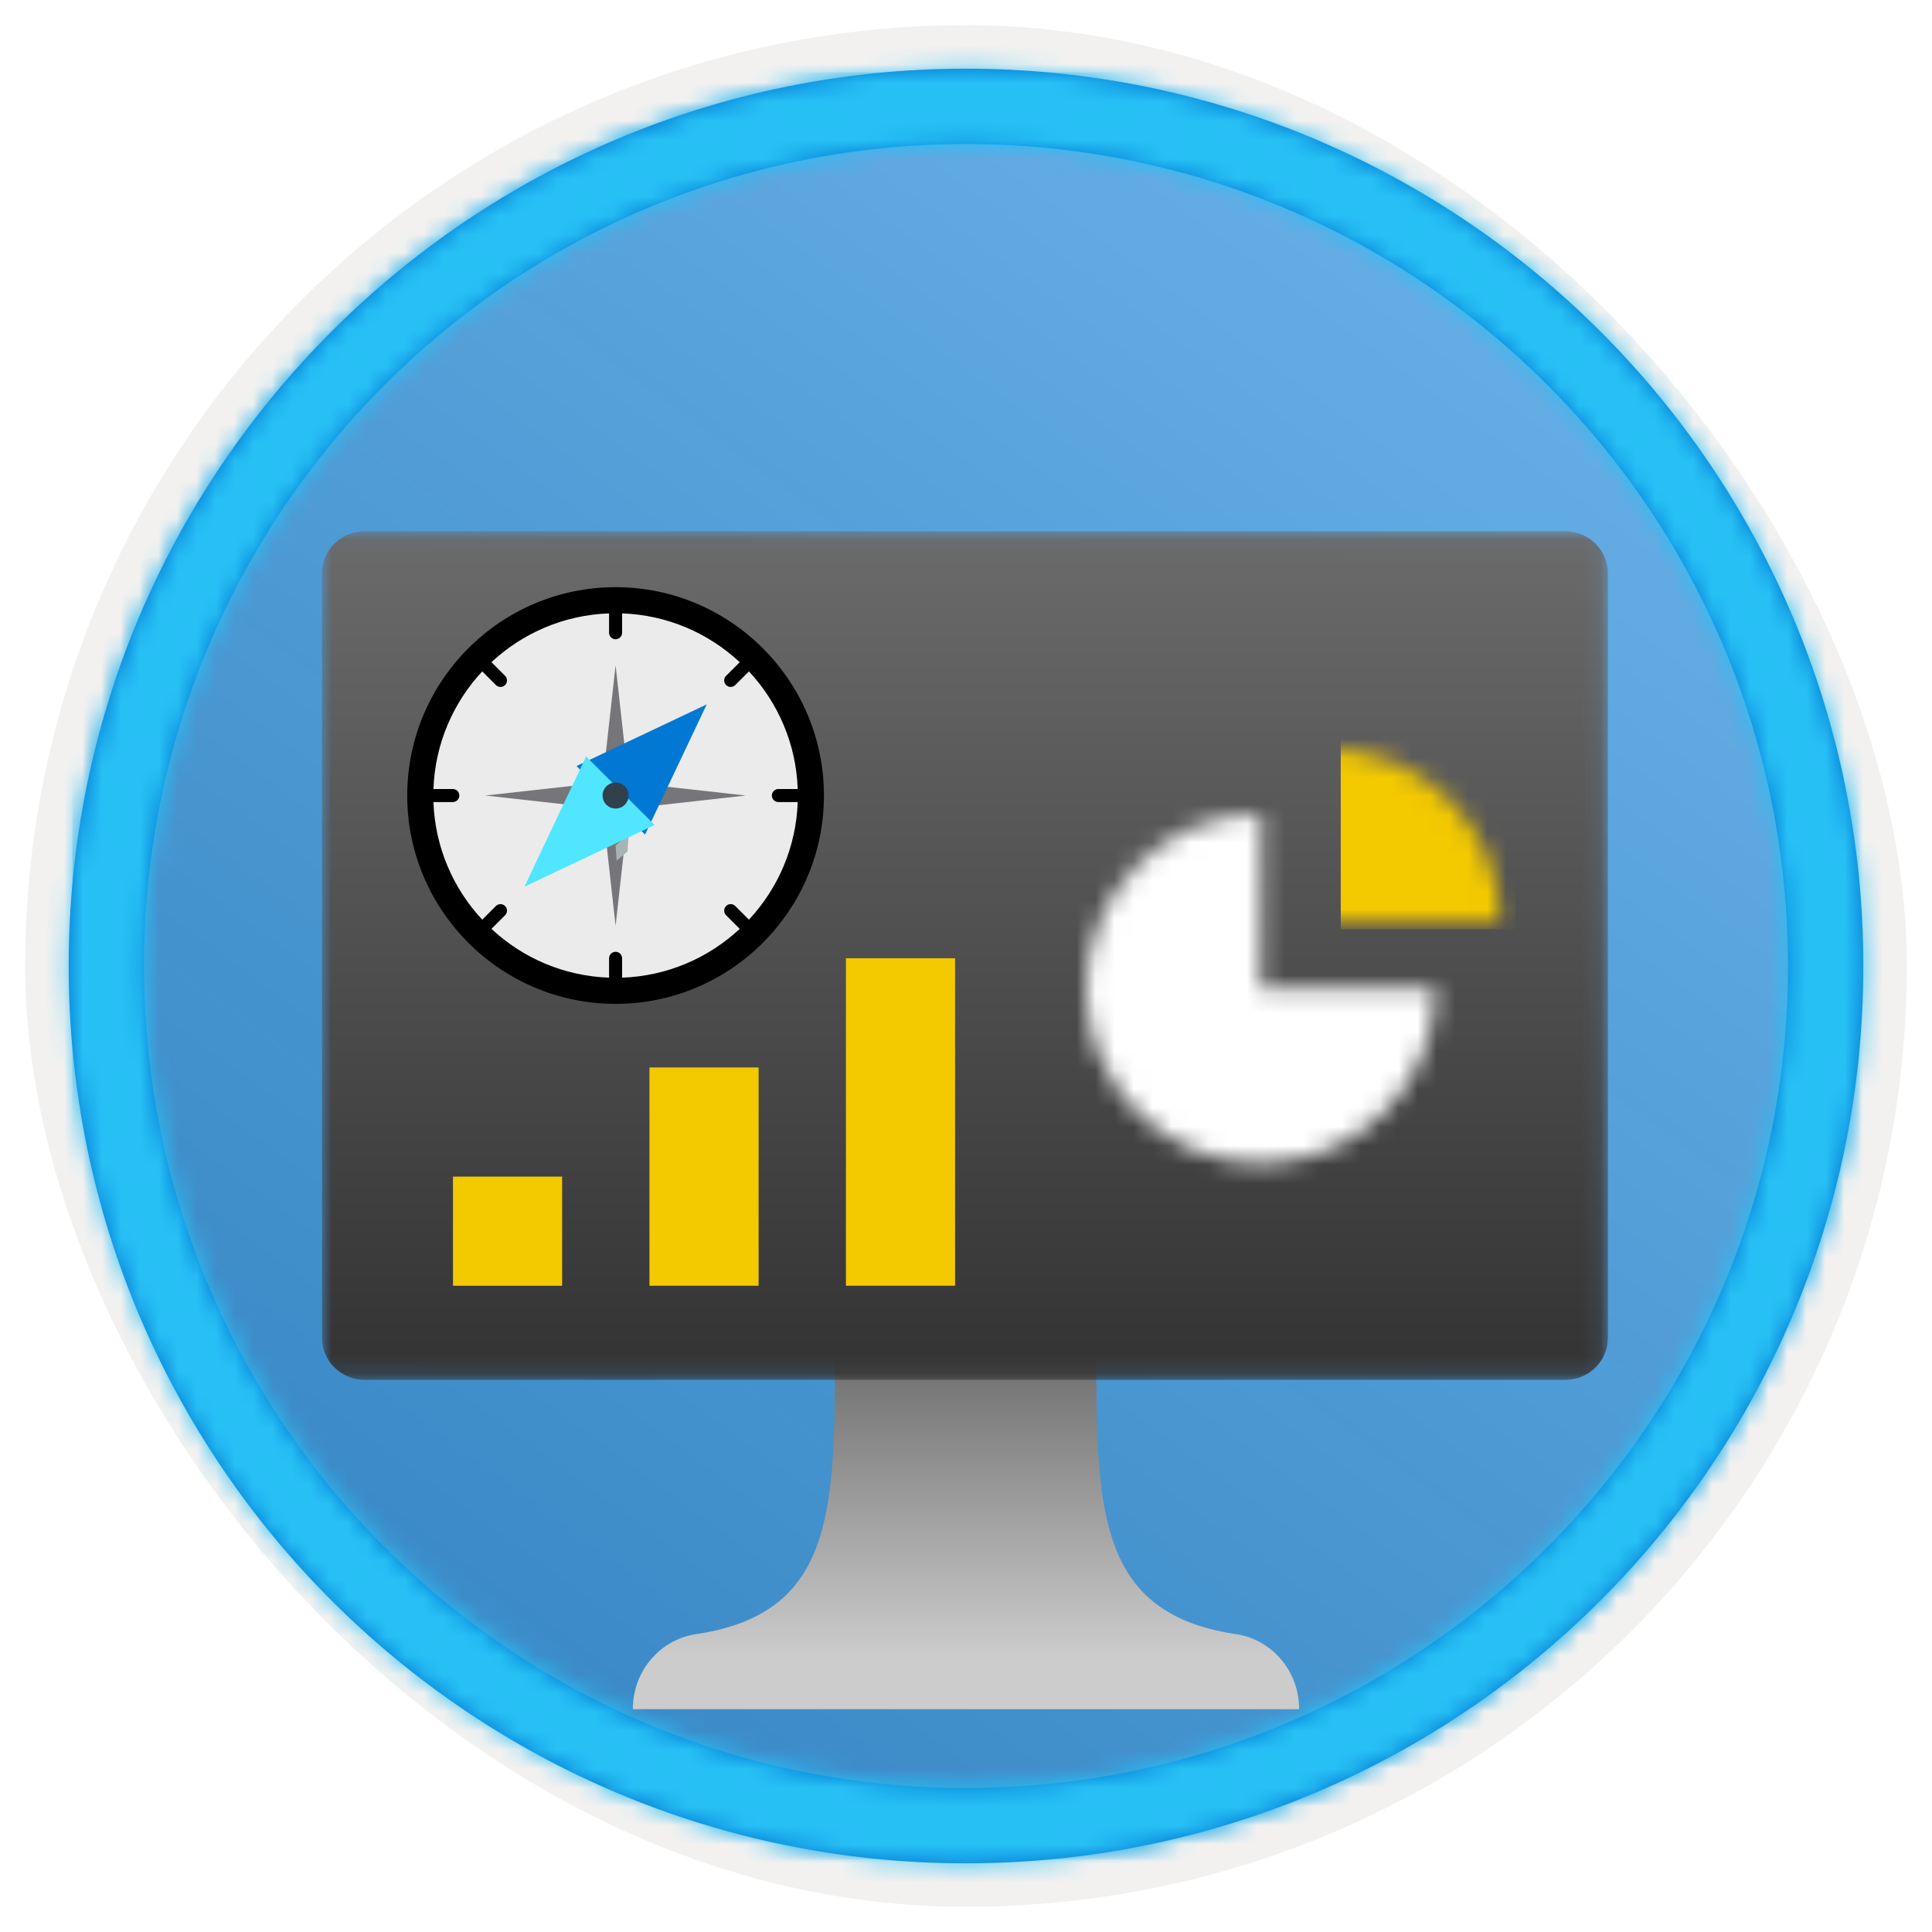
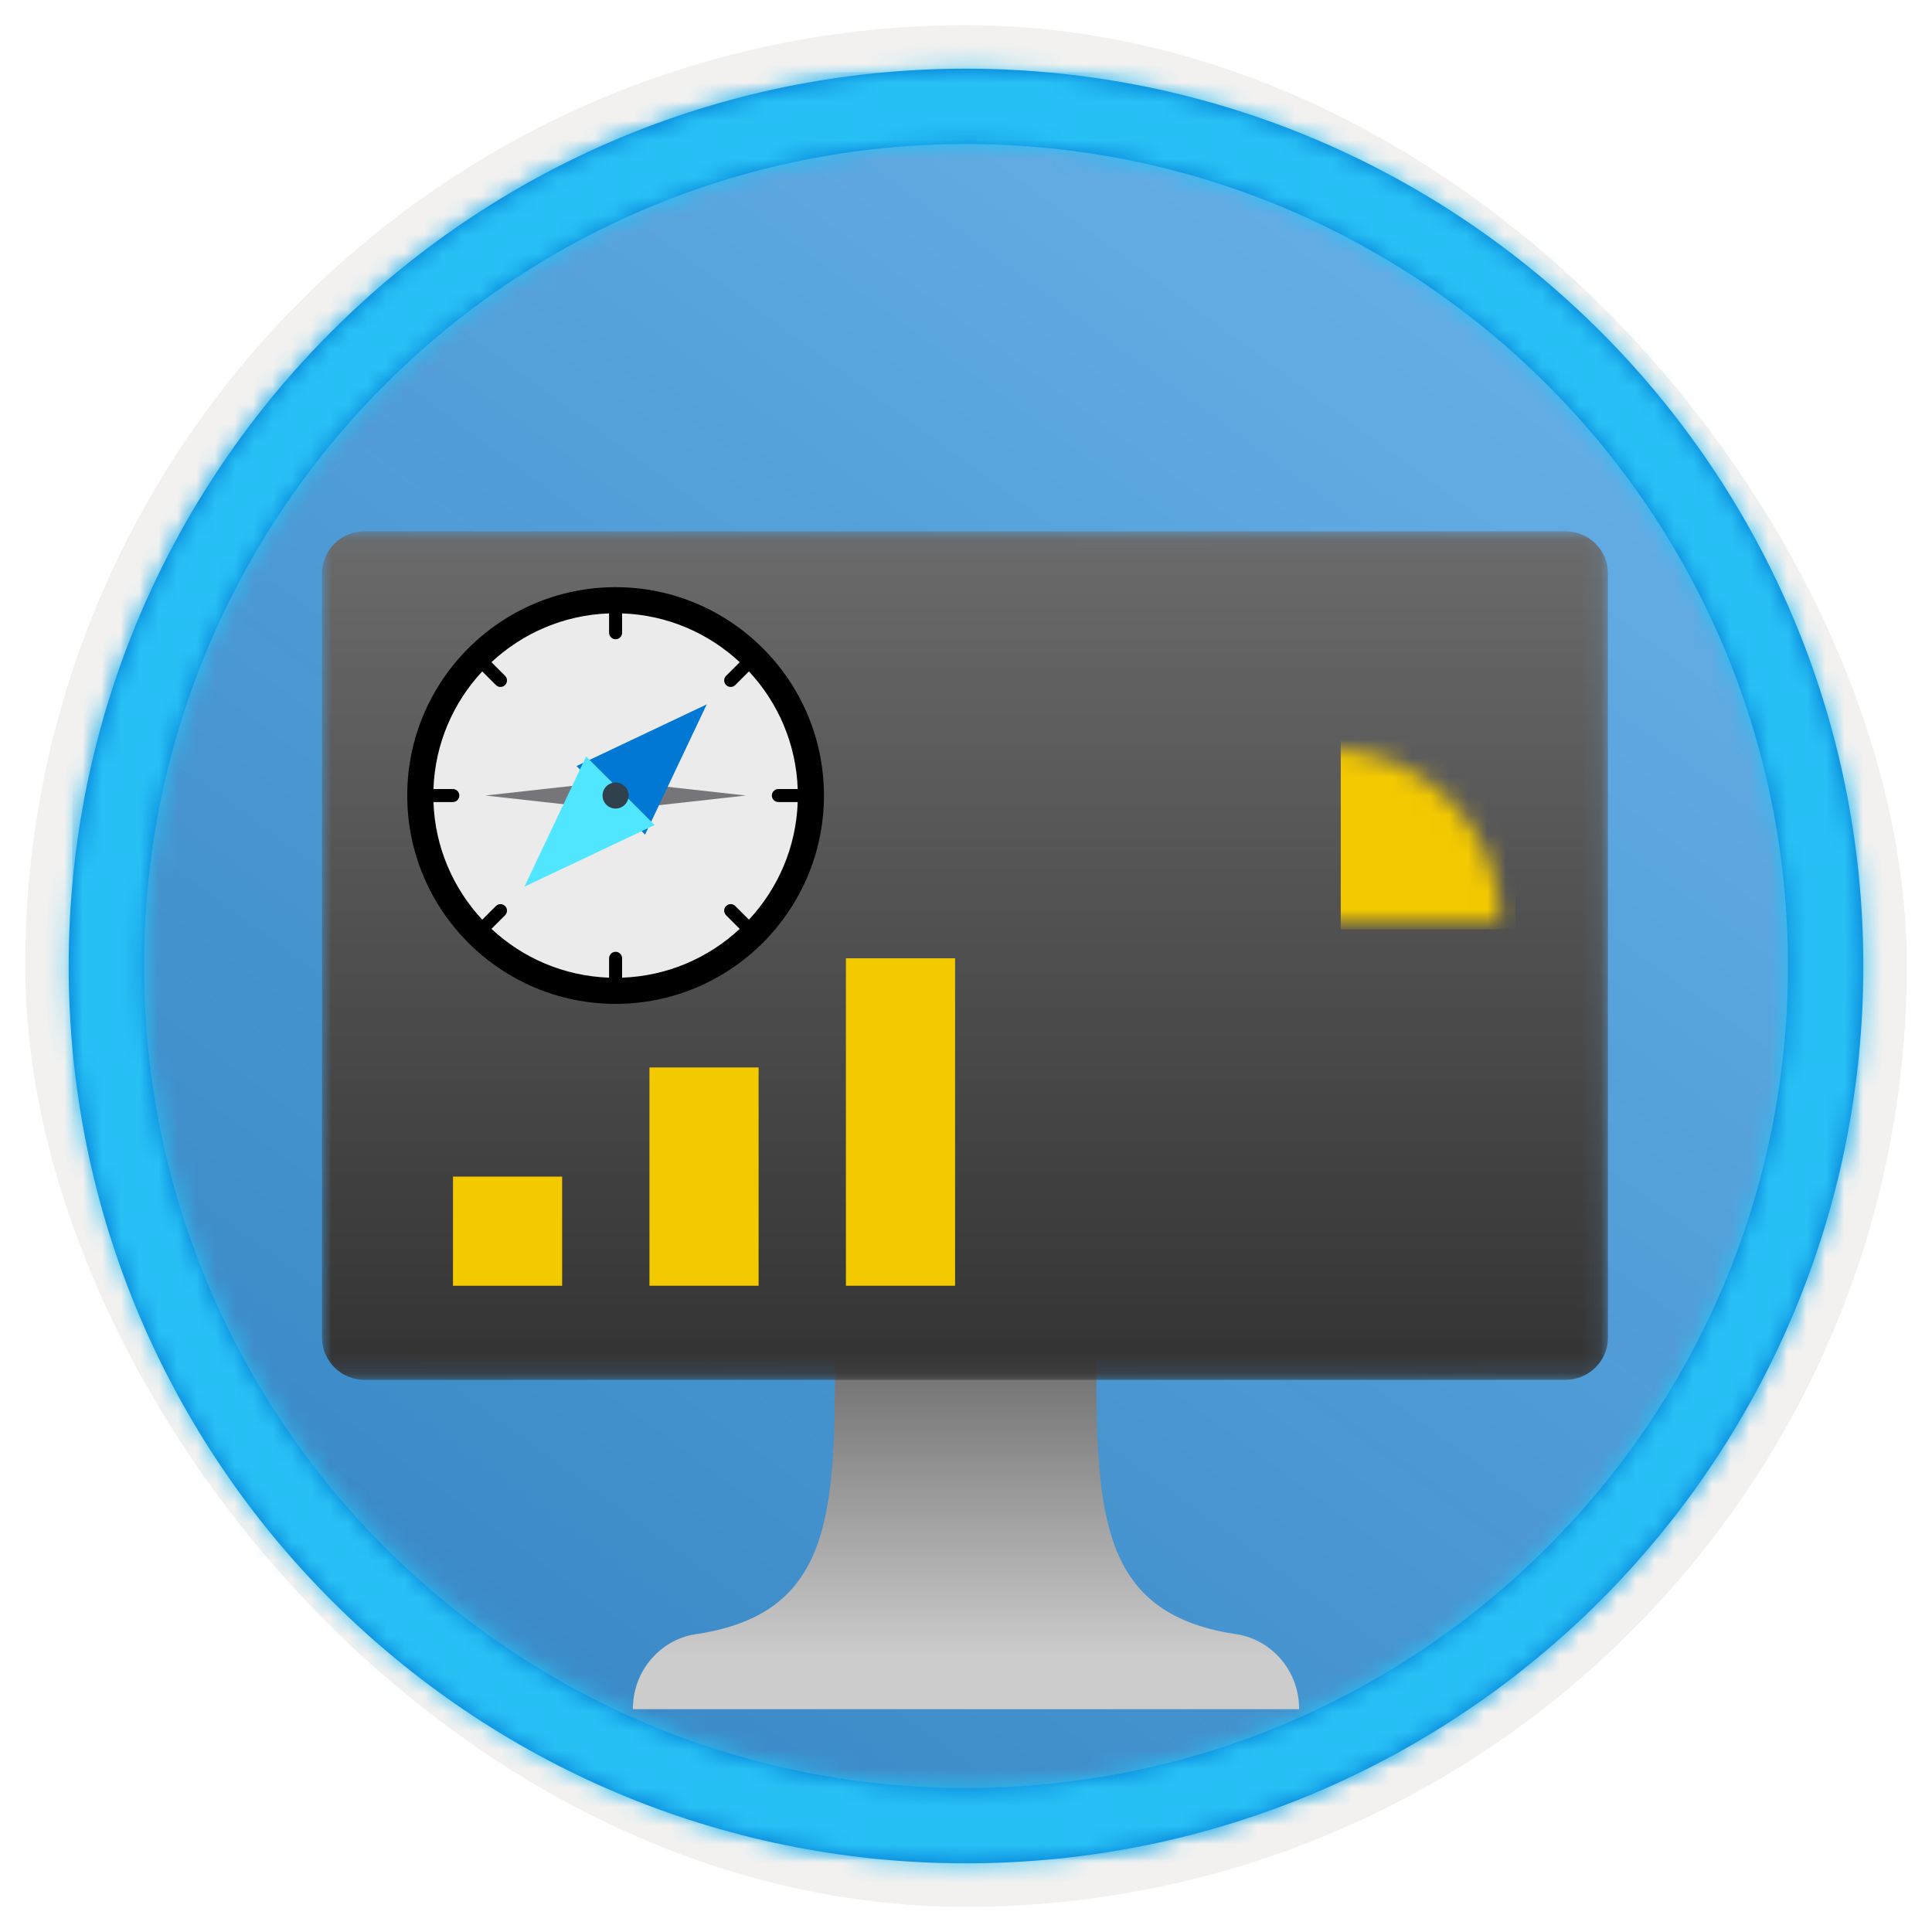
<svg xmlns="http://www.w3.org/2000/svg" xmlns:xlink="http://www.w3.org/1999/xlink" width="102px" height="102px" viewBox="0 0 102 102" version="1.1">
  <title>Azure Data Fundamentals: Explore core data concepts/explore-concepts-of-data-analytics</title>
  <defs>
    <rect id="path-1" x="0" y="0" width="94.34" height="94.34" rx="47.17" />
    <filter x="-2.9%" y="-2.9%" width="106.4%" height="106.4%" filterUnits="objectBoundingBox" id="filter-3">
      <feMorphology radius="2.5" operator="dilate" in="SourceAlpha" result="shadowSpreadOuter1" />
      <feOffset dx="0.5" dy="0.5" in="shadowSpreadOuter1" result="shadowOffsetOuter1" />
      <feMorphology radius="1" operator="erode" in="SourceAlpha" result="shadowInner" />
      <feOffset dx="0.5" dy="0.5" in="shadowInner" result="shadowInner" />
      <feComposite in="shadowOffsetOuter1" in2="shadowInner" operator="out" result="shadowOffsetOuter1" />
      <feColorMatrix values="0 0 0 0 0.822   0 0 0 0 0.832   0 0 0 0 0.836  0 0 0 1 0" type="matrix" in="shadowOffsetOuter1" />
    </filter>
    <linearGradient x1="77.83%" y1="11.2%" x2="-99.689%" y2="253.808%" id="linearGradient-4">
      <stop stop-color="#FFFFFF" offset="0%" />
      <stop stop-color="#000000" stop-opacity="0.5" offset="100%" />
    </linearGradient>
    <rect id="path-5" x="0" y="0" width="94.34" height="94.34" />
    <rect id="path-6" x="0" y="0" width="94.34" height="94.34" />
    <path d="M48.113,0.739 C74.277,0.739 95.487,21.949 95.487,48.113 C95.487,74.277 74.277,95.487 48.113,95.487 C21.949,95.487 0.739,74.277 0.739,48.113 C0.739,21.949 21.949,0.739 48.113,0.739 Z M48.113,4.717 C24.146,4.717 4.717,24.146 4.717,48.113 C4.717,72.08 24.146,91.509 48.113,91.509 C72.08,91.509 91.509,72.08 91.509,48.113 C91.509,24.146 72.08,4.717 48.113,4.717 Z" id="path-7" />
    <filter x="-17.6%" y="-19.0%" width="135.3%" height="138.1%" filterUnits="objectBoundingBox" id="filter-9">
      <feOffset dx="0" dy="2" in="SourceAlpha" result="shadowOffsetOuter1" />
      <feGaussianBlur stdDeviation="2" in="shadowOffsetOuter1" result="shadowBlurOuter1" />
      <feColorMatrix values="0 0 0 0 0   0 0 0 0 0   0 0 0 0 0  0 0 0 0.1 0" type="matrix" in="shadowBlurOuter1" result="shadowMatrixOuter1" />
      <feMerge>
        <feMergeNode in="shadowMatrixOuter1" />
        <feMergeNode in="SourceGraphic" />
      </feMerge>
    </filter>
    <linearGradient x1="50%" y1="100%" x2="50%" y2="0%" id="linearGradient-10">
      <stop stop-color="#CCCCCC" offset="15%" />
      <stop stop-color="#707070" offset="100%" />
    </linearGradient>
    <polygon id="path-11" points="0 0.049 67.892 0.049 67.892 44.849 0 44.849" />
    <linearGradient x1="50%" y1="0.67%" x2="50%" y2="100%" id="linearGradient-13">
      <stop stop-color="#6A6A6A" offset="0%" />
      <stop stop-color="#343333" offset="100%" />
    </linearGradient>
-     <path d="M0,9.22 C0,14.313 4.128,18.441 9.22,18.441 L9.22,18.441 C14.312,18.441 18.441,14.313 18.441,9.22 L18.441,9.22 L9.22,9.22 L9.22,0 C4.128,0 0,4.128 0,9.22 L0,9.22 Z" id="path-14" />
    <path d="M5.11831632e-15,9.22 L9.22,9.22 C9.22,4.128 5.092,8.18930611e-15 5.11831632e-15,8.18930611e-15 L5.11831632e-15,8.18930611e-15 L5.11831632e-15,9.22 Z" id="path-16" />
    <filter x="-18.2%" y="-18.2%" width="136.4%" height="136.4%" filterUnits="objectBoundingBox" id="filter-18">
      <feOffset dx="0" dy="2" in="SourceAlpha" result="shadowOffsetOuter1" />
      <feColorMatrix values="0 0 0 0 0   0 0 0 0 0   0 0 0 0 0  0 0 0 0.096 0" type="matrix" in="shadowOffsetOuter1" result="shadowMatrixOuter1" />
      <feMerge>
        <feMergeNode in="shadowMatrixOuter1" />
        <feMergeNode in="SourceGraphic" />
      </feMerge>
    </filter>
  </defs>
  <g id="Badges" stroke="none" stroke-width="1" fill="none" fill-rule="evenodd">
    <g id="Azure-Data-Fundamentals:-Explore-core-data-concepts" transform="translate(-159, -319)">
      <g id="Azure-Data-Fundamentals:-Explore-core-data-concepts/explore-concepts-of-data-analytics" transform="translate(160, 320)">
        <g id="Badge-Plates/Circle">
          <g id="BG" transform="translate(2.83, 2.83)">
            <mask id="mask-2" fill="white">
              <use xlink:href="#path-1" />
            </mask>
            <g>
              <use fill="black" fill-opacity="1" filter="url(#filter-3)" xlink:href="#path-1" />
              <rect stroke="#F2F1F0" stroke-width="2.5" x="-1.25" y="-1.25" width="96.84" height="96.84" rx="48.42" />
            </g>
            <g id="Colors/Azure/BG-Solid-Badges" mask="url(#mask-2)">
              <g id="Rectangle">
                <use fill="#0078D4" xlink:href="#path-5" />
                <use fill-opacity="0.4" fill="url(#linearGradient-4)" xlink:href="#path-5" />
              </g>
              <g id="Rectangle-Copy">
                <use fill="#0078D4" xlink:href="#path-6" />
                <use fill-opacity="0.4" fill="url(#linearGradient-4)" xlink:href="#path-6" />
              </g>
            </g>
          </g>
          <g id="Border" transform="translate(1.887, 1.887)">
            <mask id="mask-8" fill="white">
              <use xlink:href="#path-7" />
            </mask>
            <use id="Boarder" fill="#0078D4" fill-rule="nonzero" xlink:href="#path-7" />
            <g id="Colors/Azure/Border" mask="url(#mask-8)" fill="#27C0F5">
              <g transform="translate(-1.887, -1.887)" id="Rectangle">
                <rect x="0" y="0" width="100" height="100" />
              </g>
            </g>
          </g>
        </g>
        <g id="Computer-w/-data" filter="url(#filter-9)" transform="translate(16, 25)">
          <g id="Group-17">
            <path d="M48.108,58.254 C41.152,57.139 40.878,52.041 40.878,43.797 L27.083,43.797 C27.083,52.041 26.848,57.139 19.892,58.254 C17.903,58.479 16.402,60.198 16.414,62.237 L51.586,62.237 C51.598,60.198 50.097,58.479 48.108,58.254 Z" id="Path" fill="url(#linearGradient-10)" fill-rule="nonzero" />
            <g id="Group-7">
              <g id="Group-3">
                <mask id="mask-12" fill="white">
                  <use xlink:href="#path-11" />
                </mask>
                <g id="Clip-2" />
                <path d="M65.644,0.049 C66.886,0.049 67.892,1.046 67.892,2.275 L67.892,42.622 C67.892,43.852 66.886,44.849 65.644,44.849 L2.248,44.849 C1.007,44.849 -9.91253644e-05,43.852 -9.91253644e-05,42.622 L-9.91253644e-05,2.275 C-9.91253644e-05,1.046 1.007,0.049 2.248,0.049 L65.644,0.049 Z" id="Fill-1" fill="url(#linearGradient-13)" mask="url(#mask-12)" />
              </g>
            </g>
          </g>
          <g id="Group-11" transform="translate(40.339, 14.983)">
            <mask id="mask-15" fill="white">
              <use xlink:href="#path-14" />
            </mask>
            <g id="Clip-10" />
            <polygon id="Fill-9" fill="#FFFFFF" mask="url(#mask-15)" points="-1.153 19.593 19.593 19.593 19.593 -1.153 -1.153 -1.153" />
          </g>
          <g id="Group-14" transform="translate(53.017, 11.525)">
            <mask id="mask-17" fill="white">
              <use xlink:href="#path-16" />
            </mask>
            <g id="Clip-13" />
            <polygon id="Fill-12" fill="#F3C900" mask="url(#mask-17)" points="0.768 9.535 9.989 9.535 9.989 -0.838 0.768 -0.838" />
          </g>
          <g id="Computer" transform="translate(6.915, 22.068)" fill="#F3C900" fill-rule="nonzero">
            <rect id="Rectangle" x="0" y="12.051" width="5.763" height="5.763" />
            <rect id="Rectangle" x="10.373" y="6.288" width="5.763" height="11.525" />
            <rect id="Rectangle" x="20.746" y="0.525" width="5.763" height="17.288" />
          </g>
        </g>
        <g id="Compass-" filter="url(#filter-18)" transform="translate(20.5, 28)">
          <path d="M21.312,11 C21.312,16.695 16.695,21.312 11,21.312 C5.305,21.312 0.688,16.695 0.688,11 C0.688,5.305 5.305,0.688 11,0.688 C16.695,0.688 21.312,5.305 21.312,11" id="Fill-49" fill="#EBEBEB" />
          <path d="M18.04,17.554 L17.32,16.834 C17.185,16.699 16.968,16.699 16.834,16.834 C16.699,16.968 16.699,17.185 16.834,17.32 L17.554,18.04 C15.913,19.569 13.739,20.532 11.344,20.616 L11.344,19.594 C11.344,19.404 11.19,19.25 11,19.25 C10.81,19.25 10.656,19.404 10.656,19.594 L10.656,20.616 C8.261,20.532 6.087,19.569 4.446,18.04 L5.166,17.32 C5.301,17.185 5.301,16.968 5.166,16.834 C5.032,16.699 4.815,16.699 4.68,16.834 L3.96,17.554 C2.431,15.913 1.468,13.739 1.384,11.344 L2.406,11.344 C2.596,11.344 2.75,11.19 2.75,11 C2.75,10.81 2.596,10.656 2.406,10.656 L1.384,10.656 C1.468,8.261 2.431,6.087 3.96,4.446 L4.68,5.166 C4.747,5.234 4.835,5.267 4.923,5.267 C5.011,5.267 5.099,5.234 5.166,5.166 C5.301,5.032 5.301,4.815 5.166,4.68 L4.446,3.96 C6.087,2.431 8.261,1.468 10.656,1.384 L10.656,2.406 C10.656,2.596 10.81,2.75 11,2.75 C11.19,2.75 11.344,2.596 11.344,2.406 L11.344,1.384 C13.739,1.468 15.913,2.431 17.554,3.96 L16.834,4.68 C16.699,4.815 16.699,5.032 16.834,5.166 C16.901,5.234 16.989,5.267 17.077,5.267 C17.165,5.267 17.253,5.234 17.32,5.166 L18.04,4.446 C19.569,6.087 20.532,8.261 20.616,10.656 L19.594,10.656 C19.404,10.656 19.25,10.81 19.25,11 C19.25,11.19 19.404,11.344 19.594,11.344 L20.616,11.344 C20.532,13.739 19.569,15.913 18.04,17.554 Z M11,0 C4.935,0 0,4.935 0,11 C0,17.065 4.935,22 11,22 C17.065,22 22,17.065 22,11 C22,4.935 17.065,0 11,0 L11,0 Z" id="Fill-55" fill="#000000" />
-           <polyline id="Fill-56" fill="#75757A" points="11.688 10.312 10.312 10.312 11 4.125 11.688 10.312" />
          <polyline id="Fill-57" fill="#75757A" points="11.688 11.688 11.688 10.312 17.875 11 11.688 11.688" />
          <polyline id="Fill-58" fill="#75757A" points="10.312 10.312 10.312 11.688 4.125 11 10.312 10.312" />
-           <polyline id="Fill-59" fill="#75757A" points="10.312 11.688 11.688 11.688 11 17.875 10.312 11.688" />
          <polyline id="Fill-60" fill="#0078D4" points="12.556 13.062 8.938 9.444 15.812 6.188 12.556 13.062" />
-           <polyline id="Fill-61" fill="#A9B3B6" points="11 13.629 11.052 14.438 11.63 13.96 11.688 13.062 11 13.629" />
          <polyline id="Fill-62" fill="#50E6FF" points="9.444 8.938 13.062 12.556 6.188 15.812 9.444 8.938" />
          <path d="M11.688,11 C11.688,11.38 11.38,11.688 11,11.688 C10.62,11.688 10.312,11.38 10.312,11 C10.312,10.62 10.62,10.312 11,10.312 C11.38,10.312 11.688,10.62 11.688,11" id="Fill-65" fill="#30404D" />
        </g>
      </g>
    </g>
  </g>
</svg>